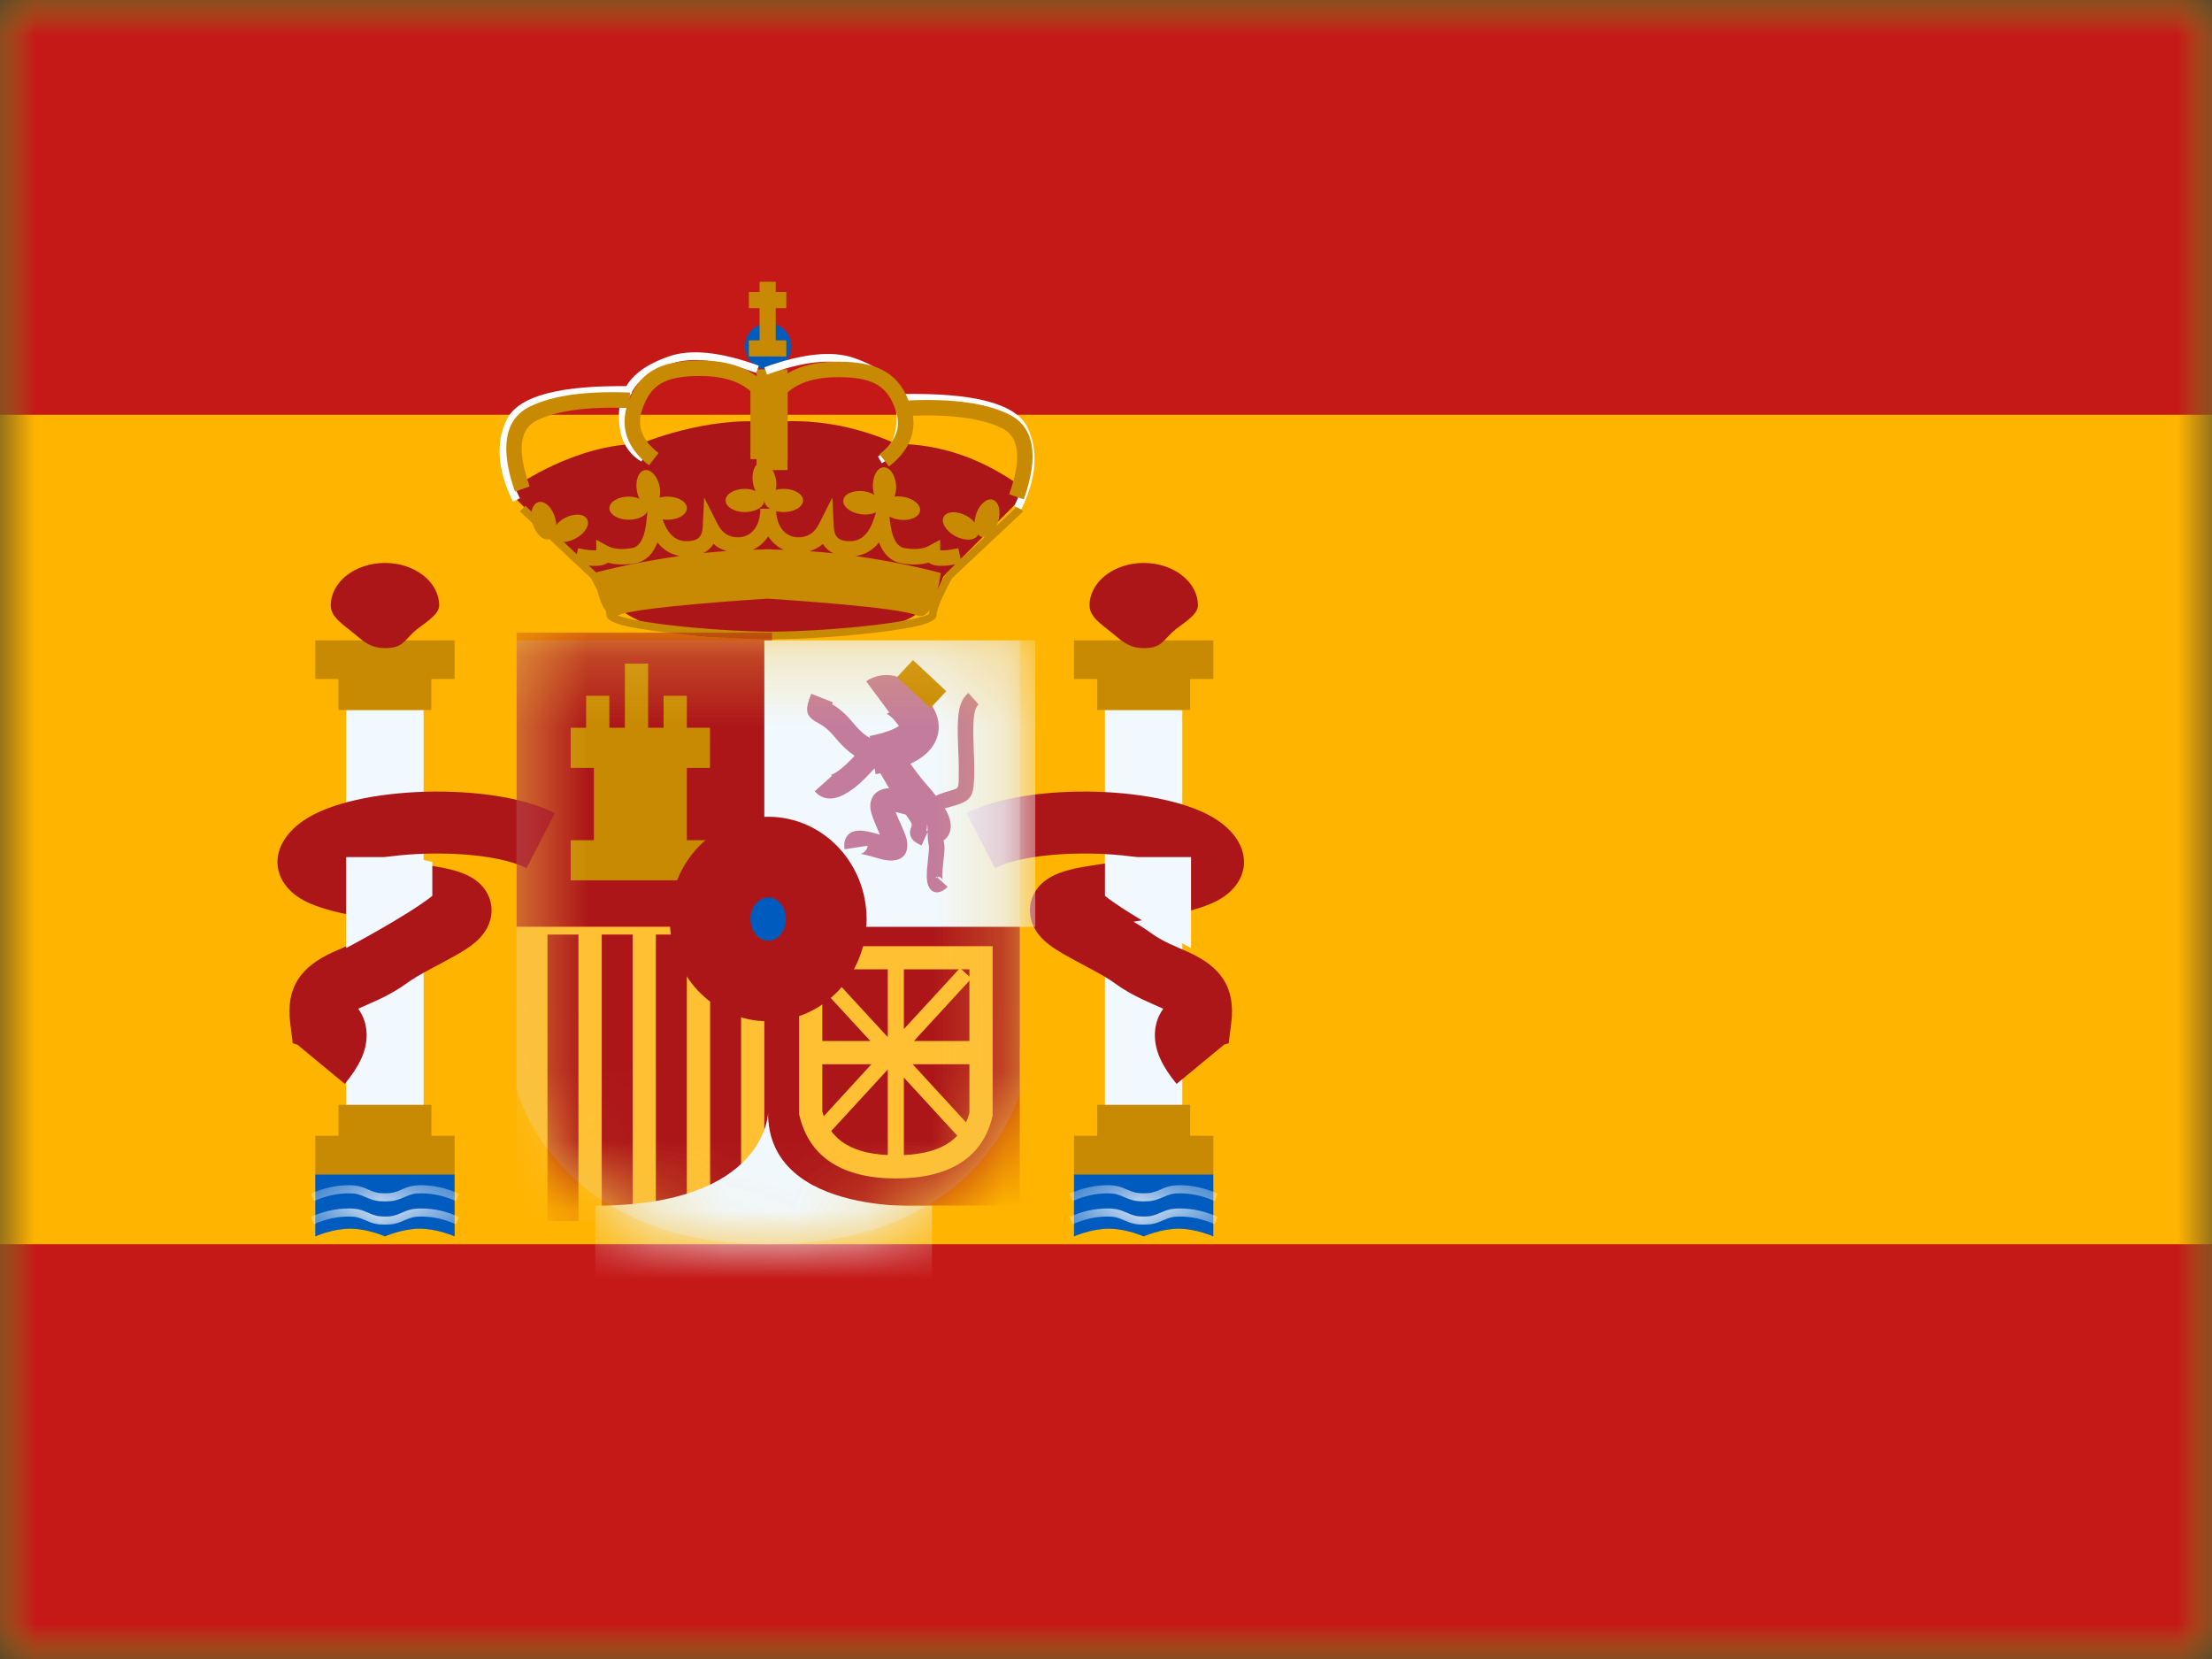
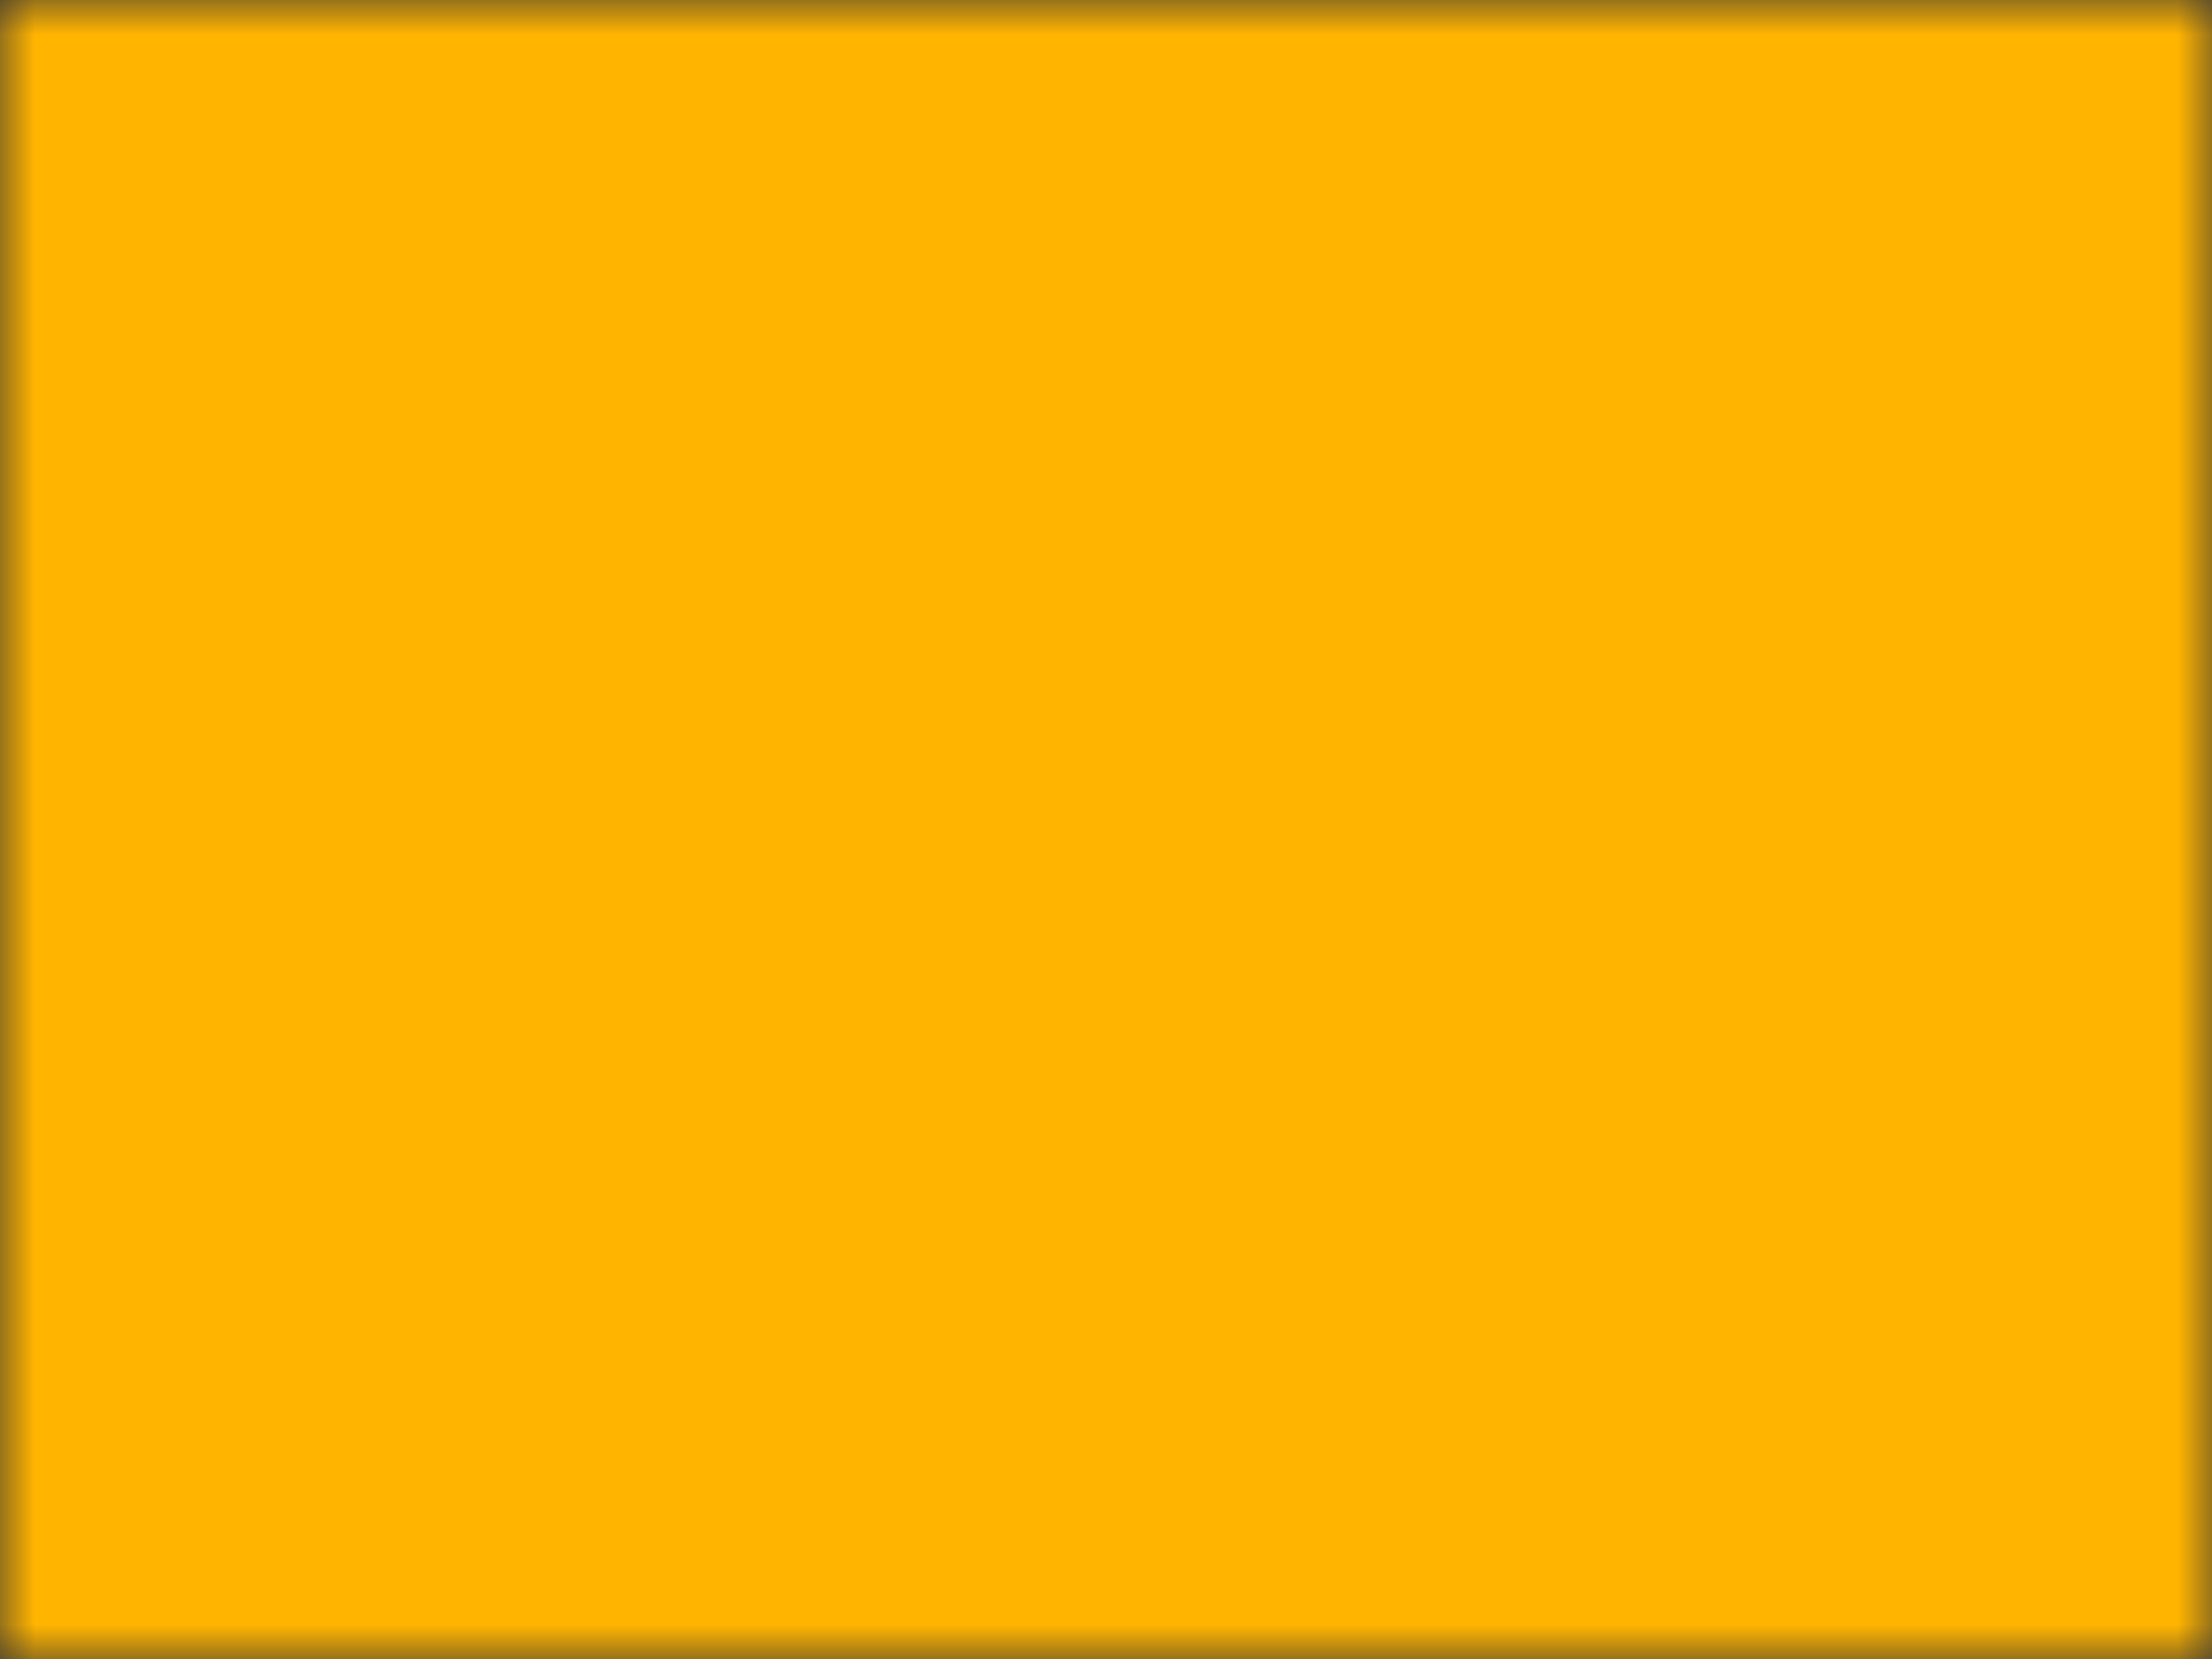
<svg xmlns="http://www.w3.org/2000/svg" width="32" height="24" viewBox="0 0 32 24" fill="none">
  <rect x="0" y="0" width="32" height="24" fill="#333333" stroke="none" />
  <mask id="mask0_2624_1550" style="mask-type:luminance" maskUnits="userSpaceOnUse" x="0" y="0" width="32" height="24">
    <rect width="32" height="24" fill="white" />
  </mask>
  <g mask="url(#mask0_2624_1550)">
    <path fill-rule="evenodd" clip-rule="evenodd" d="M0 0V24H32V0H0Z" fill="#FFB400" />
    <mask id="mask1_2624_1550" style="mask-type:luminance" maskUnits="userSpaceOnUse" x="0" y="0" width="32" height="24">
-       <path fill-rule="evenodd" clip-rule="evenodd" d="M0 0V24H32V0H0Z" fill="white" />
+       <path fill-rule="evenodd" clip-rule="evenodd" d="M0 0V24H32H0Z" fill="white" />
    </mask>
    <g mask="url(#mask1_2624_1550)">
      <path fill-rule="evenodd" clip-rule="evenodd" d="M0 0V6H32V0H0Z" fill="#C51918" />
      <path fill-rule="evenodd" clip-rule="evenodd" d="M0 18V24H32V18H0Z" fill="#C51918" />
      <rect x="5.008" y="10.271" width="1.12" height="5.824" fill="#F1F9FF" />
      <path d="M6.576 9.823H6.24V10.271H4.896V9.823H4.561V9.264H6.576V9.823Z" fill="#C88A02" />
      <path fill-rule="evenodd" clip-rule="evenodd" d="M6.241 16.431H6.577V16.991H4.561V16.431H4.897V15.983H6.241V16.431Z" fill="#C88A02" />
      <path fill-rule="evenodd" clip-rule="evenodd" d="M5.569 9.376C5.813 9.376 5.838 9.284 5.981 9.147C6.093 9.04 6.353 8.908 6.353 8.76C6.353 8.419 6.002 8.144 5.569 8.144C5.136 8.144 4.785 8.419 4.785 8.76C4.785 8.925 4.964 9.036 5.1 9.147C5.242 9.263 5.347 9.376 5.569 9.376Z" fill="#AD1619" />
      <path fill-rule="evenodd" clip-rule="evenodd" d="M4.561 16.991H6.577V17.887C6.577 17.887 6.325 17.775 6.073 17.775C5.821 17.775 5.569 17.887 5.569 17.887C5.569 17.887 5.317 17.775 5.065 17.775C4.813 17.775 4.561 17.887 4.561 17.887V16.991Z" fill="#005BBF" />
      <mask id="mask2_2624_1550" style="mask-type:luminance" maskUnits="userSpaceOnUse" x="4" y="16" width="3" height="2">
        <path fill-rule="evenodd" clip-rule="evenodd" d="M4.561 16.991H6.577V17.887C6.577 17.887 6.325 17.775 6.073 17.775C5.821 17.775 5.569 17.887 5.569 17.887C5.569 17.887 5.317 17.775 5.065 17.775C4.813 17.775 4.561 17.887 4.561 17.887V16.991Z" fill="white" />
      </mask>
      <g mask="url(#mask2_2624_1550)">
        <path d="M4.542 17.711L4.498 17.604C4.68 17.523 4.862 17.482 5.044 17.482C5.162 17.482 5.224 17.499 5.329 17.545C5.42 17.586 5.468 17.599 5.569 17.599C5.669 17.599 5.717 17.586 5.809 17.545C5.913 17.499 5.975 17.482 6.093 17.482C6.275 17.482 6.458 17.523 6.639 17.604L6.595 17.711C6.427 17.636 6.26 17.599 6.093 17.599C5.992 17.599 5.945 17.612 5.853 17.653C5.748 17.699 5.687 17.716 5.569 17.716C5.451 17.716 5.389 17.699 5.285 17.653C5.193 17.612 5.145 17.599 5.044 17.599C4.877 17.599 4.71 17.636 4.542 17.711Z" fill="white" />
        <path d="M4.542 17.375L4.498 17.268C4.68 17.187 4.862 17.146 5.044 17.146C5.162 17.146 5.224 17.163 5.329 17.209C5.42 17.25 5.468 17.263 5.569 17.263C5.669 17.263 5.717 17.25 5.809 17.209C5.913 17.163 5.975 17.146 6.093 17.146C6.275 17.146 6.458 17.187 6.639 17.268L6.595 17.375C6.427 17.3 6.26 17.263 6.093 17.263C5.992 17.263 5.945 17.276 5.853 17.317C5.748 17.363 5.687 17.38 5.569 17.38C5.451 17.38 5.389 17.363 5.285 17.317C5.193 17.276 5.145 17.263 5.044 17.263C4.877 17.263 4.71 17.3 4.542 17.375Z" fill="white" />
      </g>
      <rect x="15.984" y="10.271" width="1.12" height="5.824" fill="#F1F9FF" />
      <path d="M17.553 9.823H17.217V10.271H15.873V9.823H15.537V9.264H17.553V9.823Z" fill="#C88A02" />
-       <path fill-rule="evenodd" clip-rule="evenodd" d="M17.217 16.431H17.553V16.991H15.537V16.431H15.873V15.983H17.217V16.431Z" fill="#C88A02" />
      <path fill-rule="evenodd" clip-rule="evenodd" d="M16.546 9.376C16.79 9.376 16.814 9.284 16.958 9.147C17.07 9.04 17.33 8.908 17.33 8.76C17.33 8.419 16.979 8.144 16.546 8.144C16.113 8.144 15.762 8.419 15.762 8.76C15.762 8.925 15.941 9.036 16.076 9.147C16.219 9.263 16.324 9.376 16.546 9.376Z" fill="#AD1619" />
      <path fill-rule="evenodd" clip-rule="evenodd" d="M15.537 16.991H17.553V17.887C17.553 17.887 17.301 17.775 17.049 17.775C16.797 17.775 16.545 17.887 16.545 17.887C16.545 17.887 16.293 17.775 16.041 17.775C15.789 17.775 15.537 17.887 15.537 17.887V16.991Z" fill="#005BBF" />
      <mask id="mask3_2624_1550" style="mask-type:luminance" maskUnits="userSpaceOnUse" x="15" y="16" width="3" height="2">
        <path fill-rule="evenodd" clip-rule="evenodd" d="M15.537 16.991H17.553V17.887C17.553 17.887 17.301 17.775 17.049 17.775C16.797 17.775 16.545 17.887 16.545 17.887C16.545 17.887 16.293 17.775 16.041 17.775C15.789 17.775 15.537 17.887 15.537 17.887V16.991Z" fill="white" />
      </mask>
      <g mask="url(#mask3_2624_1550)">
        <path d="M15.519 17.711L15.475 17.604C15.656 17.523 15.838 17.482 16.021 17.482C16.139 17.482 16.2 17.499 16.305 17.545C16.397 17.586 16.445 17.599 16.545 17.599C16.646 17.599 16.693 17.586 16.785 17.545C16.89 17.499 16.952 17.482 17.07 17.482C17.252 17.482 17.434 17.523 17.616 17.604L17.572 17.711C17.404 17.636 17.237 17.599 17.07 17.599C16.969 17.599 16.921 17.612 16.829 17.653C16.725 17.699 16.663 17.716 16.545 17.716C16.427 17.716 16.366 17.699 16.261 17.653C16.169 17.612 16.122 17.599 16.021 17.599C15.854 17.599 15.687 17.636 15.519 17.711Z" fill="white" />
        <path d="M15.519 17.375L15.475 17.268C15.656 17.187 15.838 17.146 16.021 17.146C16.139 17.146 16.2 17.163 16.305 17.209C16.397 17.25 16.445 17.263 16.545 17.263C16.646 17.263 16.693 17.25 16.785 17.209C16.89 17.163 16.952 17.146 17.07 17.146C17.252 17.146 17.434 17.187 17.616 17.268L17.572 17.375C17.404 17.3 17.237 17.263 17.07 17.263C16.969 17.263 16.921 17.276 16.829 17.317C16.725 17.363 16.663 17.38 16.545 17.38C16.427 17.38 16.366 17.363 16.261 17.317C16.169 17.276 16.122 17.263 16.021 17.263C15.854 17.263 15.687 17.3 15.519 17.375Z" fill="white" />
      </g>
      <path d="M4.389 11.872C5.139 11.355 7.147 11.309 8.028 11.764L7.617 12.56C7.184 12.336 6.202 12.295 5.514 12.409C5.618 12.427 5.736 12.447 5.867 12.468C5.949 12.481 6.237 12.525 6.261 12.528C6.535 12.571 6.723 12.625 6.862 12.72C7.146 12.913 7.188 13.262 6.985 13.518C6.9 13.627 6.788 13.708 6.619 13.806C6.565 13.837 6.506 13.869 6.428 13.911C6.412 13.92 6.275 13.992 6.235 14.014C6.074 14.1 5.968 14.163 5.889 14.221C5.765 14.311 5.637 14.384 5.493 14.453C5.416 14.49 5.198 14.585 5.194 14.587C5.19 14.589 5.186 14.591 5.182 14.593C5.259 14.698 5.304 14.827 5.304 14.976C5.304 15.212 5.19 15.435 4.988 15.68L4.301 15.112L4.235 15.093L4.199 14.806C4.132 14.277 4.357 13.983 4.823 13.771C4.835 13.766 5.046 13.674 5.106 13.646C5.205 13.598 5.286 13.551 5.361 13.496C5.436 13.442 5.516 13.39 5.613 13.334C5.036 13.241 4.724 13.173 4.485 13.07C3.913 12.824 3.839 12.251 4.389 11.872ZM13.981 11.764C14.863 11.309 16.871 11.355 17.621 11.872C18.171 12.251 18.098 12.824 17.525 13.07C17.286 13.173 16.974 13.241 16.397 13.334C16.494 13.39 16.574 13.442 16.648 13.496C16.724 13.551 16.806 13.598 16.904 13.646C16.965 13.675 17.175 13.766 17.186 13.771C17.653 13.983 17.879 14.276 17.811 14.806L17.775 15.093L17.709 15.112L17.021 15.68C16.82 15.435 16.707 15.212 16.707 14.976C16.707 14.826 16.751 14.698 16.829 14.593C16.825 14.591 16.82 14.589 16.815 14.587C16.808 14.584 16.593 14.49 16.517 14.453C16.372 14.384 16.246 14.311 16.122 14.221C16.043 14.163 15.937 14.1 15.775 14.014C15.736 13.992 15.6 13.92 15.583 13.911C15.505 13.869 15.446 13.837 15.392 13.806C15.223 13.708 15.111 13.627 15.025 13.518C14.823 13.262 14.864 12.913 15.148 12.72C15.287 12.625 15.475 12.571 15.75 12.528C15.774 12.525 16.062 12.481 16.143 12.468C16.275 12.447 16.392 12.427 16.497 12.409C15.808 12.295 14.825 12.336 14.393 12.56L13.981 11.764Z" fill="#AD1619" />
      <path d="M5.923 12.399L6.254 12.468V12.96C5.902 13.242 5.008 13.715 5.008 13.715V12.399H5.923Z" fill="#F1F9FF" />
      <path d="M16.315 12.399L15.985 12.468V12.96C16.337 13.242 17.23 13.715 17.23 13.715V12.399H16.315Z" fill="#F1F9FF" />
      <path d="M9.263 6.422C9.263 6.422 10.201 6.016 11.132 6.107L11.131 6.109C11.75 6.049 12.363 6.154 12.968 6.422C13.598 6.422 14.201 6.628 14.777 7.042V7.206L13.648 8.34C13.422 8.966 13.019 8.999 12.705 9.103C12.599 9.137 11.154 9.178 11.128 9.179C11.128 9.179 11.128 9.177 11.128 9.175C8.901 9.431 8.583 8.34 8.583 8.34L7.453 7.206V7.042C7.453 7.042 8.317 6.422 9.263 6.422Z" fill="#AD1619" />
      <path d="M12.871 7.501C12.896 7.78 12.972 7.91 13.085 7.929C13.238 7.954 13.354 7.942 13.435 7.898L13.601 7.809V7.961C13.653 7.966 13.742 7.957 13.864 7.931L13.899 8.093L14.726 7.316L14.802 7.398L13.774 8.364C13.624 8.64 13.549 8.823 13.549 8.898C13.549 9.014 13.248 9.082 12.662 9.152C12.203 9.207 11.661 9.243 11.218 9.248V9.251C11.199 9.251 11.18 9.249 11.161 9.249C11.142 9.249 11.124 9.251 11.105 9.251V9.248C10.662 9.243 10.12 9.207 9.661 9.152C9.075 9.082 8.774 9.014 8.774 8.898C8.774 8.883 8.769 8.862 8.763 8.837C8.707 8.762 8.667 8.646 8.64 8.539C8.613 8.486 8.583 8.427 8.549 8.364L8.321 8.15C8.319 8.15 8.317 8.15 8.315 8.149V8.146L7.521 7.398L7.599 7.316L8.344 8.018L8.363 7.931C8.485 7.957 8.574 7.966 8.626 7.961V7.809L8.791 7.898C8.872 7.942 8.989 7.954 9.143 7.929C9.255 7.91 9.332 7.78 9.356 7.501L9.406 6.938L9.574 7.478C9.65 7.722 9.767 7.829 9.933 7.829C10.094 7.829 10.159 7.77 10.166 7.621L10.187 7.197L10.378 7.576C10.447 7.712 10.542 7.773 10.677 7.773C10.87 7.773 11 7.612 11 7.359H11.227C11.227 7.612 11.357 7.773 11.55 7.773C11.685 7.773 11.781 7.712 11.85 7.576L12.041 7.197L12.062 7.621C12.069 7.77 12.133 7.829 12.295 7.829C12.46 7.829 12.576 7.722 12.652 7.478L12.821 6.938L12.871 7.501ZM11.101 8.66C10.809 8.679 9.193 8.786 8.947 8.9C8.943 8.902 8.938 8.902 8.934 8.903C8.97 8.917 9.02 8.933 9.082 8.947C9.226 8.98 9.431 9.013 9.674 9.042C10.148 9.099 10.713 9.135 11.161 9.138C11.61 9.135 12.175 9.099 12.649 9.042C12.892 9.013 13.097 8.98 13.241 8.947C13.315 8.931 13.371 8.914 13.408 8.898C13.421 8.893 13.431 8.887 13.438 8.883C13.439 8.865 13.444 8.845 13.449 8.822C13.399 8.897 13.336 8.938 13.255 8.9C13.01 8.786 11.391 8.679 11.101 8.66ZM12.716 7.847C12.627 7.96 12.513 8.025 12.376 8.044C13.089 8.144 13.593 8.285 13.609 8.29C13.609 8.29 13.596 8.399 13.565 8.525C13.598 8.459 13.636 8.385 13.681 8.303L13.691 8.289L13.823 8.164C13.638 8.197 13.505 8.196 13.435 8.139C13.325 8.171 13.196 8.174 13.049 8.15C12.892 8.125 12.782 8.02 12.716 7.847ZM9.511 7.847C9.445 8.02 9.336 8.125 9.179 8.15C9.032 8.174 8.903 8.171 8.793 8.139C8.738 8.184 8.644 8.194 8.517 8.181L8.624 8.281C8.747 8.248 9.213 8.13 9.837 8.043C9.707 8.021 9.597 7.956 9.511 7.847ZM11.904 7.869C11.847 7.919 11.782 7.953 11.709 7.974C11.827 7.982 11.943 7.992 12.055 8.004C11.992 7.973 11.941 7.928 11.904 7.869ZM10.322 7.869C10.287 7.926 10.238 7.969 10.178 8C10.286 7.988 10.398 7.98 10.512 7.972C10.442 7.951 10.377 7.918 10.322 7.869ZM11.113 7.758C11.057 7.845 10.982 7.913 10.889 7.953C10.944 7.951 11 7.949 11.056 7.948V7.946C11.071 7.946 11.086 7.947 11.101 7.947C11.116 7.947 11.13 7.946 11.146 7.946V7.948C11.211 7.949 11.276 7.952 11.341 7.954C11.247 7.914 11.17 7.846 11.113 7.758Z" fill="#C88A02" />
      <path fill-rule="evenodd" clip-rule="evenodd" d="M11.113 5.347C11.299 5.347 11.449 5.196 11.449 5.011C11.449 4.825 11.299 4.675 11.113 4.675C10.928 4.675 10.777 4.825 10.777 5.011C10.777 5.196 10.928 5.347 11.113 5.347Z" fill="#005BBF" />
      <path d="M7.786 7.265C7.875 7.237 7.983 7.335 8.028 7.482C8.04 7.52 8.046 7.558 8.047 7.594C8.078 7.557 8.118 7.521 8.168 7.494C8.305 7.422 8.451 7.43 8.494 7.512C8.537 7.594 8.462 7.718 8.325 7.791C8.189 7.863 8.044 7.856 8 7.774C7.999 7.772 7.998 7.77 7.997 7.768C7.984 7.782 7.969 7.794 7.95 7.8C7.862 7.827 7.752 7.729 7.707 7.581C7.662 7.433 7.697 7.292 7.786 7.265ZM14.36 7.229C14.449 7.257 14.485 7.399 14.44 7.547C14.394 7.694 14.286 7.792 14.197 7.766C14.179 7.76 14.163 7.748 14.149 7.733C14.149 7.735 14.149 7.738 14.148 7.74C14.104 7.822 13.958 7.829 13.821 7.757C13.685 7.684 13.609 7.558 13.652 7.476C13.696 7.395 13.842 7.388 13.979 7.46C14.028 7.486 14.068 7.522 14.099 7.558C14.1 7.523 14.107 7.486 14.118 7.448C14.163 7.301 14.272 7.203 14.36 7.229ZM9.326 6.802C9.417 6.784 9.514 6.892 9.544 7.044C9.555 7.099 9.551 7.152 9.543 7.198C9.578 7.189 9.617 7.184 9.657 7.184C9.812 7.184 9.936 7.259 9.937 7.351C9.937 7.444 9.812 7.519 9.657 7.519C9.503 7.519 9.377 7.444 9.377 7.351C9.377 7.35 9.378 7.348 9.378 7.346C9.377 7.345 9.376 7.345 9.375 7.345C9.375 7.347 9.377 7.349 9.377 7.351C9.377 7.444 9.251 7.519 9.097 7.519C8.942 7.519 8.816 7.444 8.816 7.351C8.817 7.259 8.942 7.184 9.097 7.184C9.153 7.184 9.205 7.197 9.249 7.215C9.234 7.183 9.222 7.147 9.215 7.108C9.185 6.957 9.235 6.819 9.326 6.802ZM12.781 6.76C12.874 6.755 12.956 6.877 12.964 7.031C12.967 7.087 12.955 7.139 12.941 7.184C12.976 7.179 13.015 7.18 13.056 7.185C13.209 7.207 13.323 7.299 13.31 7.391C13.297 7.482 13.162 7.539 13.009 7.518C12.856 7.496 12.742 7.404 12.755 7.312C12.755 7.31 12.755 7.308 12.756 7.306L12.754 7.305C12.754 7.307 12.755 7.31 12.755 7.312C12.742 7.404 12.607 7.461 12.454 7.439C12.301 7.418 12.187 7.326 12.2 7.234C12.213 7.143 12.348 7.086 12.501 7.107C12.557 7.115 12.605 7.135 12.647 7.158C12.636 7.125 12.63 7.088 12.628 7.049C12.62 6.894 12.689 6.765 12.781 6.76ZM11.006 6.689C11.097 6.672 11.195 6.781 11.225 6.933C11.235 6.987 11.231 7.04 11.223 7.086C11.258 7.077 11.296 7.072 11.337 7.072C11.492 7.072 11.617 7.147 11.617 7.24C11.617 7.333 11.491 7.408 11.337 7.408C11.182 7.408 11.057 7.333 11.057 7.24C11.057 7.238 11.058 7.236 11.058 7.233C11.057 7.233 11.056 7.233 11.055 7.232C11.055 7.235 11.057 7.238 11.057 7.24C11.056 7.333 10.931 7.408 10.776 7.408C10.622 7.408 10.497 7.333 10.497 7.24C10.497 7.147 10.622 7.072 10.776 7.072C10.833 7.072 10.886 7.085 10.93 7.102C10.915 7.071 10.902 7.035 10.895 6.996C10.865 6.844 10.915 6.707 11.006 6.689Z" fill="#C88A02" />
      <path d="M11.222 4.224H11.375V4.457H11.222V4.924H11.375V5.157H10.834V4.924H10.989V4.457H10.834V4.224H10.989V4.076H11.222V4.224Z" fill="#C88A02" />
      <rect x="10.945" y="5.344" width="0.448" height="1.456" fill="#C88A02" />
      <path d="M9.142 5.587L9.14 5.699C8.147 5.682 7.577 5.827 7.433 6.116C7.283 6.414 7.311 6.777 7.521 7.209L7.42 7.258C7.196 6.798 7.166 6.399 7.333 6.066C7.504 5.723 8.107 5.569 9.142 5.587Z" fill="white" />
      <path d="M9.335 6.581L9.278 6.677C9.061 6.548 8.953 6.328 8.953 6.024C8.953 5.587 9.178 5.331 9.675 5.156C9.993 5.045 10.426 5.09 10.977 5.29L10.939 5.395C10.41 5.204 10.001 5.16 9.713 5.262C9.256 5.423 9.065 5.64 9.065 6.024C9.065 6.29 9.155 6.473 9.335 6.581Z" fill="white" />
      <path d="M7.662 7.037L7.45 7.112C7.231 6.487 7.294 6.063 7.668 5.88C7.999 5.719 8.48 5.654 9.114 5.679L9.105 5.903C8.505 5.879 8.057 5.94 7.767 6.082C7.52 6.202 7.475 6.507 7.662 7.037Z" fill="#C88A02" />
      <path d="M10.131 5.439C9.619 5.439 9.408 5.564 9.288 5.932C9.212 6.167 9.286 6.367 9.527 6.554L9.389 6.731C9.078 6.489 8.968 6.192 9.075 5.862C9.228 5.393 9.529 5.215 10.131 5.215C10.525 5.215 10.833 5.319 11.047 5.529L11.08 5.562V6.642H10.856V5.658C10.689 5.513 10.449 5.439 10.131 5.439Z" fill="#C88A02" />
      <path d="M13.051 5.7L13.053 5.812C14.046 5.794 14.616 5.939 14.761 6.228C14.91 6.527 14.882 6.89 14.673 7.321L14.774 7.37C14.997 6.91 15.027 6.511 14.861 6.178C14.689 5.835 14.086 5.682 13.051 5.7Z" fill="white" />
      <path d="M12.7 6.604L12.758 6.701C12.974 6.571 13.082 6.351 13.082 6.047C13.082 5.611 12.857 5.355 12.36 5.18C12.042 5.068 11.609 5.114 11.058 5.314L11.096 5.419C11.625 5.227 12.034 5.184 12.323 5.285C12.779 5.446 12.97 5.664 12.97 6.047C12.97 6.314 12.88 6.497 12.7 6.604Z" fill="white" />
      <path d="M14.6 7.15L14.811 7.224C15.031 6.6 14.968 6.176 14.593 5.993C14.263 5.831 13.782 5.766 13.147 5.792L13.156 6.015C13.757 5.991 14.204 6.052 14.495 6.194C14.741 6.314 14.786 6.619 14.6 7.15Z" fill="#C88A02" />
      <path d="M12.119 5.456C12.631 5.456 12.842 5.581 12.962 5.949C13.038 6.184 12.964 6.384 12.723 6.571L12.861 6.748C13.172 6.506 13.282 6.21 13.175 5.88C13.022 5.411 12.721 5.232 12.119 5.232C11.725 5.232 11.417 5.336 11.203 5.547L11.17 5.58V6.66H11.394V5.676C11.561 5.53 11.801 5.456 12.119 5.456Z" fill="#C88A02" />
      <path opacity="0.3" fill-rule="evenodd" clip-rule="evenodd" d="M7.473 9.264H14.753V15.805C14.753 15.805 14.212 18 11.113 18C8.013 18 7.473 15.747 7.473 15.747V9.264Z" fill="#E1E5E8" />
      <mask id="mask4_2624_1550" style="mask-type:luminance" maskUnits="userSpaceOnUse" x="7" y="9" width="8" height="9">
        <path fill-rule="evenodd" clip-rule="evenodd" d="M7.473 9.264H14.753V15.805C14.753 15.805 14.212 18 11.113 18C8.013 18 7.473 15.747 7.473 15.747V9.264Z" fill="white" />
      </mask>
      <g mask="url(#mask4_2624_1550)">
        <rect x="7.473" y="13.296" width="3.696" height="4.368" fill="#FFC034" />
        <rect x="7.92" y="13.52" width="0.448" height="4.144" fill="#AD1619" />
        <rect x="9.488" y="13.52" width="0.448" height="4.144" fill="#AD1619" />
        <rect x="8.705" y="13.52" width="0.448" height="4.144" fill="#AD1619" />
        <rect x="10.273" y="13.52" width="0.448" height="4.144" fill="#AD1619" />
        <rect x="7.473" y="9.151" width="3.696" height="4.256" fill="#AD1619" />
        <rect x="11.057" y="13.184" width="3.696" height="4.256" fill="#AD1619" />
        <rect x="11.057" y="9.264" width="3.92" height="4.144" fill="#F1F9FF" />
        <path d="M9.376 10.528H9.6V10.065H9.936V10.528H10.271V11.109H9.936V12.155H10.271V12.735H8.256V12.155H8.592V11.109H8.256V10.528H8.479V10.065H8.815V10.528H9.04V9.6H9.376V10.528Z" fill="#C88A02" />
        <path d="M12.626 9.804C12.893 9.697 13.203 9.809 13.467 10.186C13.617 10.4 13.617 10.637 13.471 10.824C13.397 10.919 13.295 10.991 13.171 11.049C13.265 11.182 13.322 11.256 13.418 11.365C13.464 11.417 13.504 11.467 13.54 11.513C13.575 11.493 13.619 11.477 13.674 11.46C13.682 11.457 13.692 11.455 13.701 11.452C13.736 11.443 13.761 11.435 13.781 11.428C13.874 11.397 13.87 11.407 13.87 11.139C13.87 11.118 13.87 11.117 13.87 11.096C13.87 11.028 13.868 10.971 13.862 10.839C13.862 10.833 13.863 10.832 13.862 10.826C13.842 10.342 13.86 10.156 14.008 10.024L14.157 10.191C14.085 10.255 14.07 10.422 14.086 10.817C14.086 10.823 14.086 10.824 14.086 10.83C14.092 10.965 14.094 11.024 14.094 11.096C14.094 11.117 14.094 11.118 14.094 11.138C14.094 11.494 14.067 11.569 13.853 11.641C13.828 11.649 13.799 11.658 13.761 11.668C13.753 11.67 13.745 11.673 13.738 11.675C13.707 11.684 13.684 11.689 13.669 11.695C13.69 11.731 13.708 11.764 13.721 11.796C13.781 11.942 13.761 12.08 13.65 12.158C13.651 12.16 13.651 12.162 13.651 12.164C13.652 12.168 13.653 12.172 13.656 12.184C13.669 12.237 13.667 12.291 13.643 12.505C13.629 12.626 13.629 12.706 13.637 12.728C13.629 12.707 13.602 12.684 13.563 12.684L13.557 12.678C13.555 12.68 13.553 12.682 13.551 12.684H13.563L13.571 12.691C13.567 12.691 13.563 12.693 13.56 12.694L13.549 12.684C13.54 12.694 13.533 12.702 13.528 12.705L13.53 12.704C13.537 12.7 13.546 12.697 13.56 12.694L13.708 12.828C13.614 12.932 13.479 12.949 13.426 12.803C13.402 12.738 13.402 12.635 13.42 12.48C13.44 12.298 13.442 12.254 13.438 12.238C13.436 12.229 13.434 12.22 13.432 12.21C13.424 12.172 13.42 12.122 13.419 12.038L13.331 12.231C13.231 12.184 13.18 12.143 13.167 12.069C13.162 12.044 13.165 12.02 13.172 11.996C13.175 11.985 13.179 11.973 13.184 11.96C13.195 11.928 13.192 11.909 13.142 11.84C13.129 11.823 13.117 11.805 13.104 11.785C13.099 11.784 13.095 11.783 13.091 11.781C13.038 11.766 12.993 11.755 12.956 11.747C12.968 11.779 12.983 11.813 13 11.853C13.002 11.858 13.062 11.989 13.076 12.025C13.106 12.097 13.122 12.151 13.125 12.205C13.138 12.434 12.953 12.49 12.722 12.422C12.549 12.371 12.461 12.351 12.437 12.352C12.513 12.35 12.555 12.266 12.55 12.235L12.218 12.286C12.195 12.144 12.258 12.021 12.428 12.016C12.492 12.014 12.575 12.03 12.73 12.074C12.72 12.05 12.707 12.021 12.692 11.988C12.655 11.903 12.628 11.835 12.607 11.767C12.549 11.575 12.647 11.424 12.833 11.405C12.843 11.403 12.852 11.404 12.862 11.403C12.822 11.336 12.78 11.264 12.735 11.186C12.71 11.191 12.688 11.197 12.666 11.2L12.652 11.114C12.559 11.217 12.466 11.314 12.373 11.387C12.15 11.563 11.942 11.621 11.786 11.447L12.037 11.223C12.029 11.213 12.015 11.21 12.024 11.208C12.057 11.199 12.106 11.169 12.165 11.123C12.228 11.073 12.295 11.007 12.363 10.934C12.269 10.871 12.177 10.785 12.087 10.676C12.02 10.594 11.961 10.539 11.905 10.501C11.878 10.482 11.795 10.437 11.783 10.429C11.645 10.336 11.652 10.247 11.736 10.036L12.049 10.16C12.045 10.17 12.041 10.18 12.038 10.188C12.058 10.2 12.079 10.213 12.096 10.224C12.178 10.28 12.26 10.357 12.347 10.463C12.433 10.568 12.512 10.637 12.586 10.677L12.582 10.647C12.597 10.644 12.628 10.638 12.668 10.629C12.736 10.614 12.803 10.594 12.863 10.572C12.926 10.548 12.975 10.523 13.004 10.502C12.929 10.396 12.869 10.344 12.827 10.329C12.821 10.327 12.826 10.327 12.834 10.324C12.842 10.321 12.852 10.315 12.864 10.306L12.531 9.856C12.555 9.838 12.587 9.82 12.626 9.804ZM13.411 11.926C13.412 11.956 13.41 11.986 13.401 12.016C13.407 12.018 13.412 12.021 13.419 12.025C13.419 12.021 13.419 12.018 13.419 12.015C13.419 11.99 13.418 11.966 13.417 11.941C13.416 11.938 13.414 11.933 13.411 11.926Z" fill="#C37C9C" />
        <path d="M12.979 9.794L13.208 9.549L13.689 9.999L13.46 10.244L12.979 9.794Z" fill="#C88A02" />
        <path d="M14.36 16.14L14.355 16.159C14.213 16.75 13.731 17.048 12.961 17.048C12.19 17.048 11.707 16.742 11.565 16.138L11.56 16.119V13.688H14.36V16.14ZM11.896 16.079C12.004 16.503 12.342 16.712 12.961 16.712C13.58 16.712 13.917 16.508 14.024 16.099V14.023H11.896V16.079Z" fill="#FFC034" />
        <path d="M13.076 14.887L13.888 14.004L14.053 14.155L13.221 15.06H14.151V15.396H13.203L14.053 16.321L13.888 16.473L13.076 15.589V16.771H12.843V15.472L11.923 16.473L11.758 16.321L12.606 15.396H11.836V15.06H12.591L11.758 14.155L11.923 14.004L12.843 15.004V13.893H13.076V14.887Z" fill="#FFC034" />
        <path fill-rule="evenodd" clip-rule="evenodd" d="M13.483 17.442C13.483 17.442 11.111 17.629 11.111 16.099C11.111 16.099 11.088 17.442 8.611 17.442V18.65H13.483V17.442Z" fill="#F1F9FF" />
        <path fill-rule="evenodd" clip-rule="evenodd" d="M11.113 14.191C11.577 14.191 11.953 13.79 11.953 13.295C11.953 12.801 11.577 12.399 11.113 12.399C10.649 12.399 10.273 12.801 10.273 13.295C10.273 13.79 10.649 14.191 11.113 14.191Z" fill="#005BBF" stroke="#AD1619" stroke-width="1.167" />
      </g>
    </g>
  </g>
</svg>